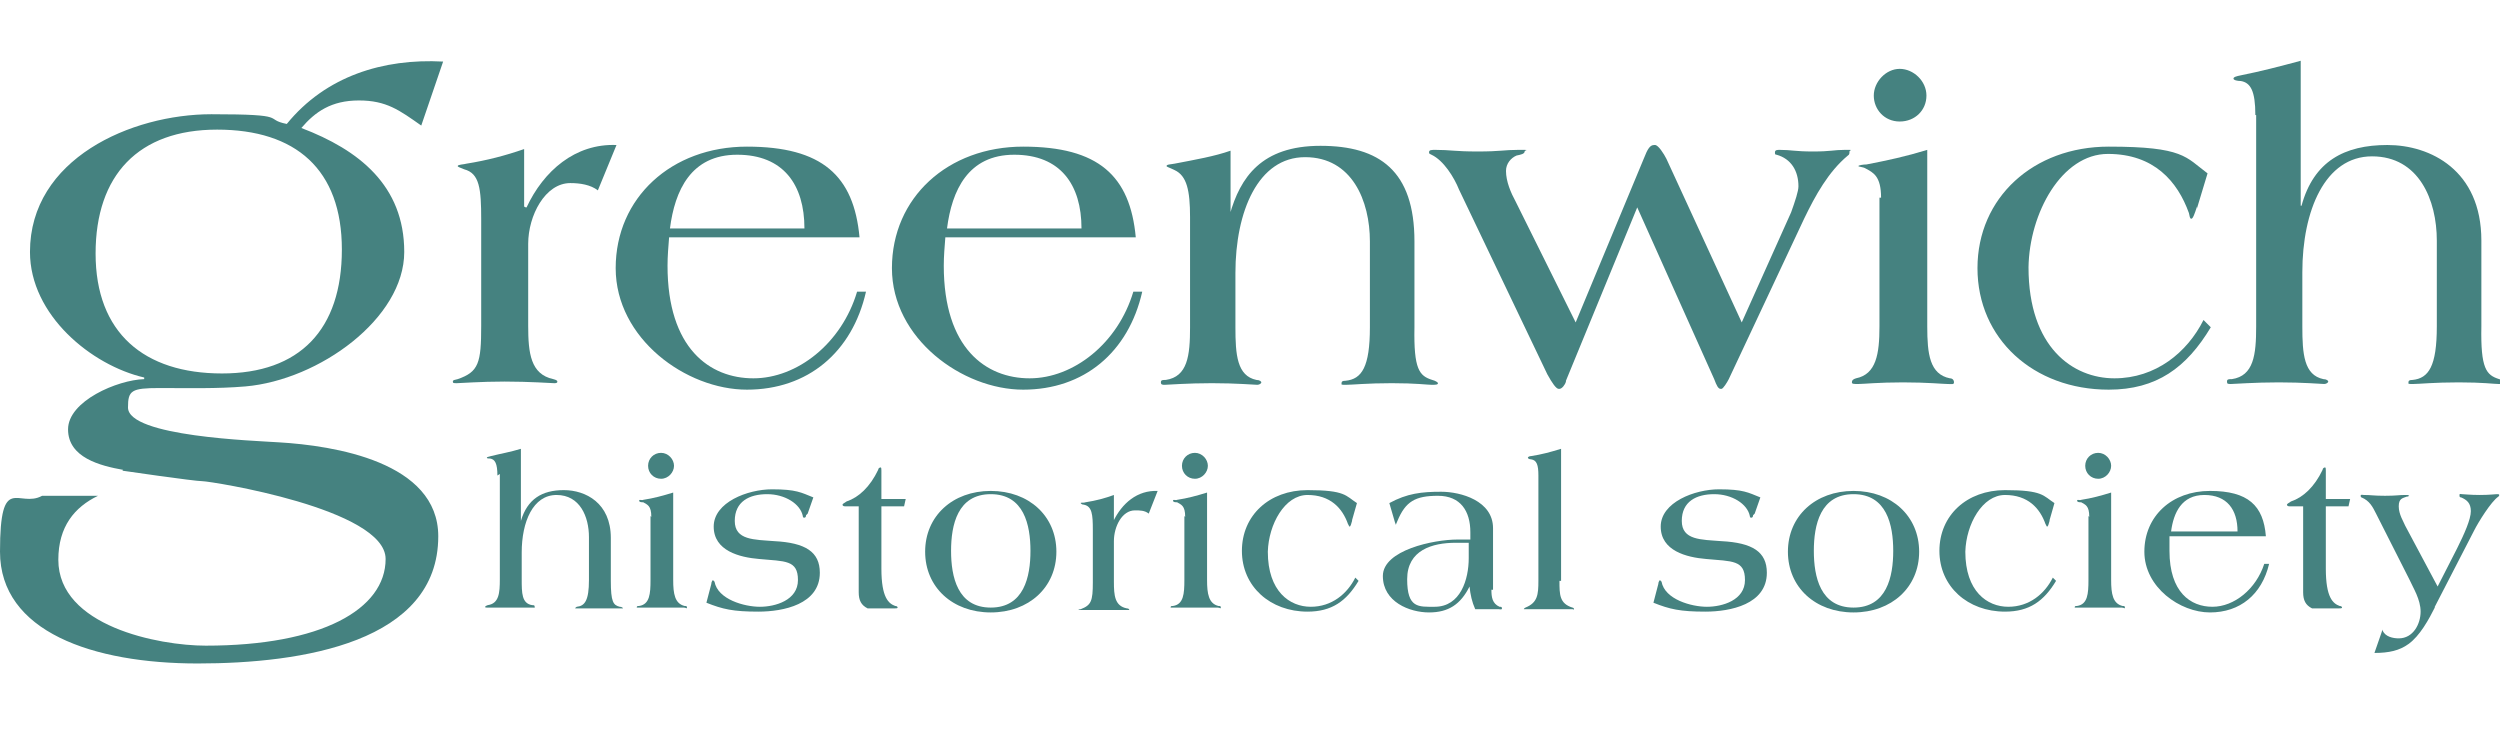
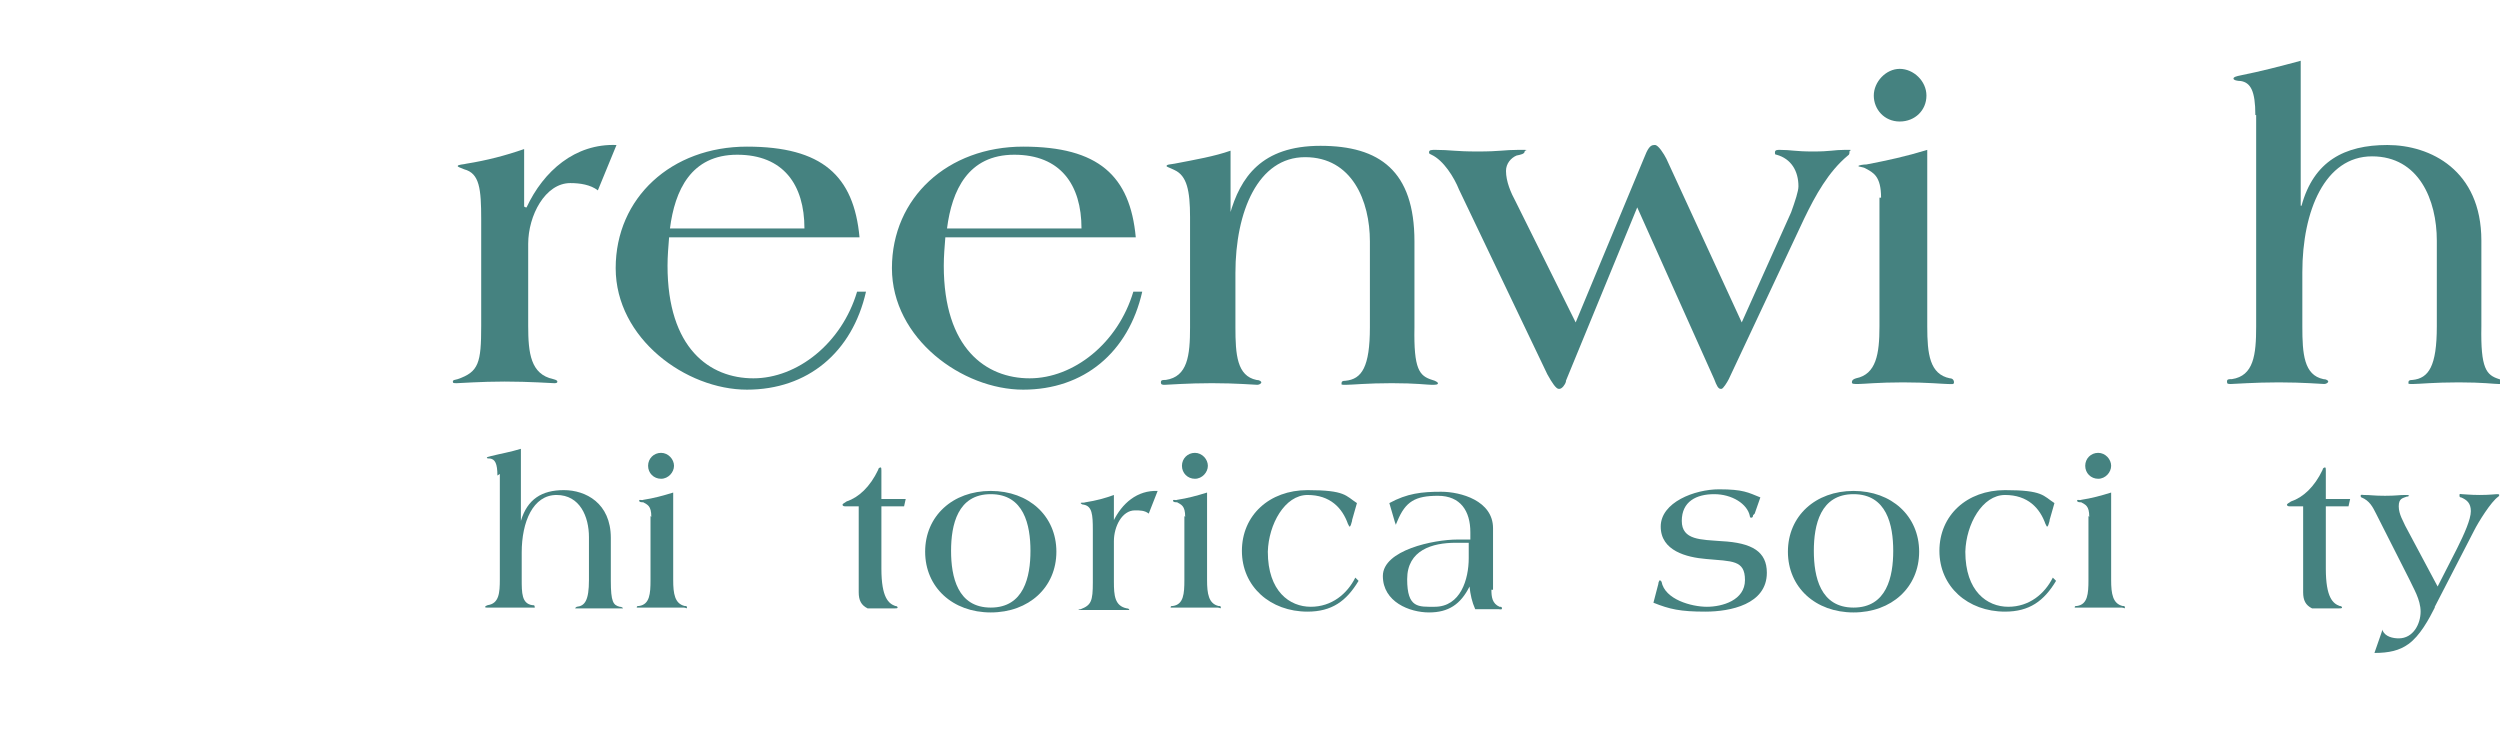
<svg xmlns="http://www.w3.org/2000/svg" id="uuid-a876f564-691b-476f-bb35-bc841cd37522" viewBox="0 0 308.6 91.9">
-   <path d="M15.2,58c-2.8-.5-6.8-1.5-6.8-5s6.1-6.1,9.4-6.2v-.2c-6.5-1.5-14.1-7.7-14.1-15.5,0-11.5,12.5-17,22.4-17s6.3.6,9.3,1.2c4.8-5.9,11.9-8.1,19.3-7.7l-2.7,7.9c-2.7-1.9-4.3-3.1-7.7-3.1s-5.4,1.4-7.1,3.4c7.1,2.7,12.7,7.1,12.7,15.3s-10.5,15.8-19.6,16.6c-3.5.3-7.1.2-10.6.2s-3.9.3-3.9,2.4c0,3.6,15.7,4.1,18.6,4.3,6.8.4,19.7,2.4,19.7,11.6,0,13.1-16.8,15.7-29.7,15.7S0,78,0,68.1s2.3-5.3,5.2-6.9h6.9c-2.9,1.4-4.9,3.8-4.9,7.9,0,8.2,12.4,10.6,18.2,10.6,14.3,0,22.2-4.5,22.2-10.7s-21.6-9.6-22.6-9.6c-1,0-9.9-1.3-9.9-1.3M11.8,31.3c0,9.8,6,14.8,15.6,14.8s14.8-5.4,14.8-15.3-5.7-14.8-15.4-14.8-15,5.6-15,15.3" fill="#458280" />
  <path d="M61.4,58.7c0-1.5-.3-2-.9-2.1-.2,0-.4,0-.4-.1s.2-.1.5-.2c1.2-.3,2.4-.5,3.7-.9v8.9h0c.8-2.7,2.6-3.8,5.3-3.8s5.8,1.6,5.8,5.9v5.3c0,2.6.3,3,1.1,3.2.2,0,.4.1.4.2,0,0-.1,0-.4,0s-1,0-2.4,0-2.5,0-2.8,0-.3,0-.3,0,0-.1.2-.2c1-.1,1.5-.8,1.5-3.3v-5.3c0-2.5-1.1-5.2-4-5.2s-4.3,3.3-4.3,7.1v3.3c0,1.7,0,3,1.3,3.2.2,0,.3,0,.3.2s0,.1-.2.1-1.3,0-2.8,0-2.7,0-2.9,0-.2,0-.2-.1.1-.1.3-.2c1.4-.2,1.5-1.5,1.5-3.2v-13Z" fill="#458280" />
  <path d="M80.4,63.8c0-1.4-.5-1.5-1-1.8-.2,0-.5,0-.5-.2s.3,0,.5-.1c1.3-.2,2.4-.5,3.7-.9v10.8c0,1.7.2,2.9,1.4,3.2.2,0,.3,0,.3.2s-.1,0-.4,0-1.3,0-2.7,0-2.5,0-2.7,0-.4,0-.4,0c0-.2.1-.2.3-.2,1.3-.2,1.4-1.5,1.4-3.2v-7.9ZM80,57.5c0-.9.7-1.6,1.6-1.6s1.6.8,1.6,1.6-.7,1.6-1.6,1.6-1.6-.7-1.6-1.6" fill="#458280" />
-   <path d="M99.5,63.6c0,.2-.1.3-.2.3s-.2,0-.2-.2c-.3-1.5-2.2-2.7-4.4-2.7s-4,.9-4,3.3,2.4,2.3,4.9,2.5c3.8.2,5.6,1.3,5.6,3.9,0,3.9-4.5,4.8-7.6,4.8s-4.4-.3-6.4-1.1l.6-2.3c0-.3.2-.5.2-.5s.1.1.2.2c.4,2.2,3.7,3.1,5.6,3.1s4.7-.8,4.7-3.3-1.6-2.3-4.8-2.6c-2.4-.2-5.6-1-5.6-4s4.2-4.6,7.2-4.6,3.6.4,5.1,1l-.7,2Z" fill="#458280" />
  <path d="M104.3,62.5c-.2,0-.3-.1-.3-.2s.2-.2.5-.4c1.5-.5,2.9-1.8,3.9-3.9,0-.2.2-.3.3-.3s.1.2.1.4v3.5h3l-.2.9h-2.8v7.7c0,3.6.9,4.3,1.7,4.6.2,0,.3.1.3.2s-.2.1-.4.1h-3.3c-.8-.4-1.1-1-1.1-2v-10.6h-1.8Z" fill="#458280" />
  <path d="M122.3,60.6c4.7,0,8.1,3.1,8.1,7.5s-3.4,7.5-8.1,7.5-8.1-3.1-8.1-7.5,3.4-7.5,8.1-7.5M122.3,75c4.1,0,4.9-3.8,4.9-7s-.8-7-4.9-7-4.9,3.8-4.9,7,.8,7,4.9,7" fill="#458280" />
  <path d="M137.4,64.4h0c1.1-2.3,3-3.9,5.5-3.8l-1.1,2.8c-.5-.4-1.1-.4-1.7-.4-1.6,0-2.6,2-2.6,3.8v5c0,1.7.1,3,1.6,3.3.2,0,.3.1.3.2,0,0,0,0-.2,0-.2,0-1.5,0-3,0s-2.8,0-2.9,0-.2,0-.2,0,.1-.1.3-.1c1.3-.5,1.5-1,1.5-3.3v-6.5c0-1.9-.1-2.9-1.1-3.1-.3,0-.4-.2-.4-.2,0-.1.4,0,.6-.1,1.3-.2,2.4-.5,3.5-.9v3.5Z" fill="#458280" />
  <path d="M146.3,63.8c0-1.4-.5-1.5-1-1.8-.2,0-.5,0-.5-.2s.3,0,.5-.1c1.3-.2,2.4-.5,3.7-.9v10.8c0,1.7.2,2.9,1.4,3.2.2,0,.3,0,.3.2s-.1,0-.4,0-1.3,0-2.7,0-2.5,0-2.7,0-.4,0-.4,0c0-.2.1-.2.3-.2,1.3-.2,1.4-1.5,1.4-3.2v-7.9ZM145.9,57.5c0-.9.7-1.6,1.6-1.6s1.6.8,1.6,1.6-.7,1.6-1.6,1.6-1.6-.7-1.6-1.6" fill="#458280" />
  <path d="M166.9,64.3c-.1.4-.2.7-.3.7s-.1-.2-.2-.3c-.7-2-2.2-3.6-5-3.6s-4.8,3.6-4.9,7c0,4.9,2.7,6.8,5.3,6.8s4.5-1.6,5.5-3.6l.4.4c-1.5,2.5-3.3,3.8-6.3,3.8-4.6,0-8.1-3.1-8.1-7.5s3.4-7.5,8.1-7.5,4.7.7,6.1,1.6l-.6,2.1Z" fill="#458280" />
  <path d="M184.1,72.8c0,.9.1,1.7,1,2.1.2,0,.3,0,.3.2s-.2.1-.4.1h-2.9c-.4-.9-.6-1.8-.7-2.8h0c-1.1,2.2-2.6,3.2-5,3.2s-5.7-1.3-5.7-4.5,6.3-4.5,9.2-4.5h1.6v-.9c0-2.6-1.2-4.5-4-4.5s-4,.7-5,3.1c-.1.2-.2.5-.2.5s0-.1-.1-.3l-.7-2.4c2.2-1.2,4-1.4,6.4-1.4s6.4,1.1,6.4,4.5v7.6ZM181.3,67h-1.6c-2.9,0-6,.9-6,4.5s1.4,3.4,3.4,3.4c3.2,0,4.2-3.4,4.2-6v-1.9Z" fill="#458280" />
-   <path d="M192.5,71.7c0,1.7,0,2.8,1.6,3.3.1,0,.2.1.2.2s-.1,0-.2,0-.8,0-2.9,0-2.6,0-2.8,0-.3,0-.3,0,0-.1.2-.2c1.5-.6,1.6-1.6,1.6-3.3v-13c0-1.3-.2-1.9-.9-2-.2,0-.4-.1-.4-.2s.2-.2.4-.2c1.3-.2,2.4-.5,3.7-.9v16.3Z" fill="#458280" />
  <path d="M216.4,63.6c0,.2-.1.3-.2.3s-.2,0-.2-.2c-.3-1.5-2.2-2.7-4.4-2.7s-4,.9-4,3.3,2.4,2.3,4.9,2.5c3.8.2,5.6,1.3,5.6,3.9,0,3.9-4.5,4.8-7.6,4.8s-4.4-.3-6.4-1.1l.6-2.3c0-.3.2-.5.2-.5s.1.1.2.2c.4,2.2,3.7,3.1,5.6,3.1s4.7-.8,4.7-3.3-1.6-2.3-4.8-2.6c-2.4-.2-5.6-1-5.6-4s4.2-4.6,7.2-4.6,3.6.4,5.1,1l-.7,2Z" fill="#458280" />
  <path d="M228.8,60.6c4.7,0,8.1,3.1,8.1,7.5s-3.4,7.5-8.1,7.5-8.1-3.1-8.1-7.5,3.4-7.5,8.1-7.5M228.8,75c4.1,0,4.9-3.8,4.9-7s-.8-7-4.9-7-4.9,3.8-4.9,7,.8,7,4.9,7" fill="#458280" />
  <path d="M253,64.3c-.1.4-.2.7-.3.7s-.1-.2-.2-.3c-.7-2-2.2-3.6-5-3.6s-4.8,3.6-4.9,7c0,4.9,2.7,6.8,5.3,6.8s4.5-1.6,5.5-3.6l.4.4c-1.5,2.5-3.3,3.8-6.3,3.8-4.6,0-8.1-3.1-8.1-7.5s3.4-7.5,8.1-7.5,4.7.7,6.1,1.6l-.6,2.1Z" fill="#458280" />
  <path d="M257.9,63.8c0-1.4-.5-1.5-1-1.8-.2,0-.5,0-.5-.2s.3,0,.5-.1c1.3-.2,2.4-.5,3.7-.9v10.8c0,1.7.2,2.9,1.4,3.2.2,0,.3,0,.3.2s-.1,0-.4,0-1.3,0-2.7,0-2.5,0-2.7,0-.4,0-.4,0c0-.2.1-.2.3-.2,1.3-.2,1.4-1.5,1.4-3.2v-7.9ZM257.4,57.5c0-.9.7-1.6,1.6-1.6s1.6.8,1.6,1.6-.7,1.6-1.6,1.6-1.6-.7-1.6-1.6" fill="#458280" />
-   <path d="M267.8,66.2c0,.6,0,1.2,0,1.8,0,5.1,2.6,6.9,5.3,6.9s5.4-2.2,6.4-5.3h.6c-.9,3.8-3.6,6-7.3,6s-8.1-3.1-8.1-7.5,3.4-7.5,8.1-7.5,6.6,1.8,6.9,5.6h-11.8ZM276.2,65.6c0-2.7-1.3-4.5-4.1-4.5s-3.8,2.2-4.1,4.5h8.2Z" fill="#458280" />
  <path d="M282.6,62.5c-.2,0-.3-.1-.3-.2s.2-.2.5-.4c1.5-.5,2.9-1.8,3.9-3.9,0-.2.2-.3.3-.3s.1.2.1.4v3.5h3l-.2.9h-2.8v7.7c0,3.6.9,4.3,1.7,4.6.2,0,.3.1.3.2s-.2.1-.4.1h-3.3c-.8-.4-1.1-1-1.1-2v-10.6h-1.8Z" fill="#458280" />
  <path d="M300.6,74.9c-.8,1.6-1.9,3.6-3.3,4.6-1.1.8-2.4,1.1-4.2,1.1l.8-2.3c.1-.3.2-.6.2-.6s0,0,0,.1c.3.8,1.3,1,2,1,1.8,0,2.7-1.8,2.7-3.3s-.9-2.9-1.4-4l-4.1-8.1c-.4-.8-.8-1.6-1.8-2,0,0-.1,0-.1-.2s.2-.1.4-.1c.9,0,1.2.1,2.6.1s1.7-.1,2.5-.1.4,0,.4.1,0,.1-.2.1c-.5.2-1,.2-1,1.2s.6,1.9.8,2.4l4,7.5,2.4-4.7c.9-1.8,1.7-3.6,1.7-4.6s-.5-1.4-1.2-1.7c-.2,0-.2-.1-.2-.3s.1-.1.3-.1c.3,0,1,.1,2.2.1s1.9-.1,2.1-.1.3,0,.3.1,0,.1-.1.2c-.9.6-2.5,3.2-3,4.2l-4.9,9.5Z" fill="#458280" />
  <path d="M64.9,25.6h.1c2.1-4.5,6-7.9,11.1-7.7l-2.3,5.6c-.9-.7-2.2-.9-3.4-.9-3.1,0-5.2,4-5.2,7.5v10.1c0,3.4.3,6,3.1,6.6.4.1.5.2.5.3,0,.2-.2.2-.4.2s-3.1-.2-6.1-.2-5.5.2-5.9.2-.5,0-.5-.2.2-.2.6-.3c2.6-.9,2.9-2,2.9-6.6v-13.1c0-3.8-.2-5.7-2.1-6.2-.5-.2-.8-.3-.8-.4,0-.2.8-.2,1.1-.3,2.5-.4,4.8-1,7.1-1.8v7.1Z" fill="#458280" />
  <path d="M82.6,29.2c-.1,1.3-.2,2.4-.2,3.6,0,10.2,5.2,13.9,10.6,13.9s10.9-4.3,12.8-10.7h1.1c-1.7,7.5-7.2,12.1-14.7,12.1s-16.2-6.3-16.2-15,6.9-15,16.2-15,13.2,3.6,13.9,11.2h-23.6ZM99.3,28.2c0-5.4-2.6-9.1-8.3-9.1s-7.7,4.4-8.3,9.1h16.5Z" fill="#458280" />
  <path d="M116.7,29.2c-.1,1.3-.2,2.4-.2,3.6,0,10.2,5.2,13.9,10.6,13.9s10.9-4.3,12.8-10.7h1.1c-1.7,7.5-7.2,12.1-14.7,12.1s-16.2-6.3-16.2-15,6.9-15,16.2-15,13.2,3.6,13.9,11.2h-23.6ZM133.5,28.2c0-5.4-2.6-9.1-8.3-9.1s-7.7,4.4-8.3,9.1h16.5Z" fill="#458280" />
  <path d="M151.7,26.5h.1c1.3-4.6,3.9-8.5,11.2-8.5s11.6,3.1,11.6,11.8v10.6c-.1,5.2.6,6,2.2,6.5.4.1.7.3.7.4,0,.2-.3.2-.8.2s-1.9-.2-4.9-.2-4.9.2-5.6.2-.6,0-.6-.2.1-.3.5-.3c2-.2,3-1.7,3-6.6v-10.6c0-5-2.2-10.4-8-10.4s-8.6,6.7-8.6,14.3v6.7c0,3.4.2,6,2.6,6.5.4,0,.6.2.6.3s-.2.3-.5.3-2.6-.2-5.6-.2-5.5.2-5.8.2-.5,0-.5-.3.2-.3.6-.3c2.7-.4,3-3,3-6.5v-13.6c0-3.3-.4-5.1-1.9-5.8-.6-.3-1-.4-1-.5,0-.2.4-.2,1-.3,2.6-.5,4.9-.9,6.9-1.6v7.9Z" fill="#458280" />
  <path d="M193.3,47.1c-.1.4-.5.9-.8.9h-.1c-.3,0-.8-.7-1.4-1.8l-10.9-22.8c-.6-1.5-1.9-3.6-3.4-4.3-.2-.1-.3-.1-.3-.3,0-.3.3-.3.8-.3,1.8,0,2.4.2,5.2.2s3.3-.2,5-.2.8,0,.8.2c0,.3-.5.4-1,.5-.7.3-1.3,1-1.3,1.9,0,1.3.6,2.7,1.2,3.8l7.4,14.9,8.4-20.2c.5-1.3.8-1.7,1.3-1.7h.1c.4,0,1.1,1.1,1.4,1.7l9.3,20.2,6.1-13.6c.5-1.4.9-2.6.9-3.2,0-1.9-.9-3.4-2.7-3.9-.2,0-.2-.1-.2-.3,0-.3.3-.3.6-.3,1.4,0,1.9.2,4.1.2s2.6-.2,3.9-.2.6,0,.6.2,0,.4-.2.5c-2.4,2-4,4.9-5.4,7.8l-9.3,19.8c-.2.4-.7,1.2-.9,1.2h-.1c-.3,0-.5-.4-.8-1.2l-9.5-21.2-8.8,21.4Z" fill="#458280" />
  <path d="M232.2,24.4c0-2.7-1-3.1-1.9-3.6-.3-.2-.9-.2-.9-.3s.6-.2,1-.2c2.6-.5,4.9-1,7.5-1.8v21.8c0,3.4.3,5.9,2.8,6.4.3,0,.5.2.5.5s-.3.2-.8.2-2.5-.2-5.5-.2-4.9.2-5.5.2-.8,0-.8-.2c0-.3.2-.4.5-.5,2.5-.5,2.9-3,2.9-6.4v-15.9ZM231.3,11.8c0-1.7,1.5-3.3,3.2-3.3s3.3,1.5,3.3,3.3-1.4,3.2-3.3,3.2-3.2-1.5-3.2-3.2" fill="#458280" />
-   <path d="M271.2,25.5c-.3.9-.5,1.5-.7,1.5s-.2-.3-.3-.7c-1.4-3.9-4.3-7.3-10-7.3s-9.7,7.3-9.8,14c0,9.9,5.5,13.7,10.6,13.7s9-3.2,11-7.2l.9.9c-3,5-6.7,7.7-12.6,7.7-9.3,0-16.2-6.3-16.2-15s6.9-15,16.2-15,9.5,1.3,12.2,3.3l-1.3,4.3Z" fill="#458280" />
  <path d="M278.4,14.2c0-3-.6-4-1.8-4.2-.4,0-.9-.1-.9-.3s.4-.3.9-.4c2.5-.5,4.8-1.1,7.4-1.8v17.9h.1c1.5-5.5,5.3-7.5,10.6-7.5s11.6,3.1,11.6,11.8v10.6c-.1,5.2.6,6,2.2,6.5.4.1.7.3.7.4,0,.2-.3.2-.8.2s-1.9-.2-4.9-.2-4.9.2-5.6.2-.6,0-.6-.2.1-.3.5-.3c2-.2,3-1.7,3-6.6v-10.6c0-5-2.2-10.4-8-10.4s-8.6,6.7-8.6,14.3v6.7c0,3.4.2,6,2.6,6.5.4,0,.6.2.6.3s-.2.3-.5.3-2.6-.2-5.6-.2-5.5.2-5.9.2-.5,0-.5-.3.2-.3.6-.3c2.7-.4,3-3,3-6.5V14.2Z" fill="#458280" />
</svg>